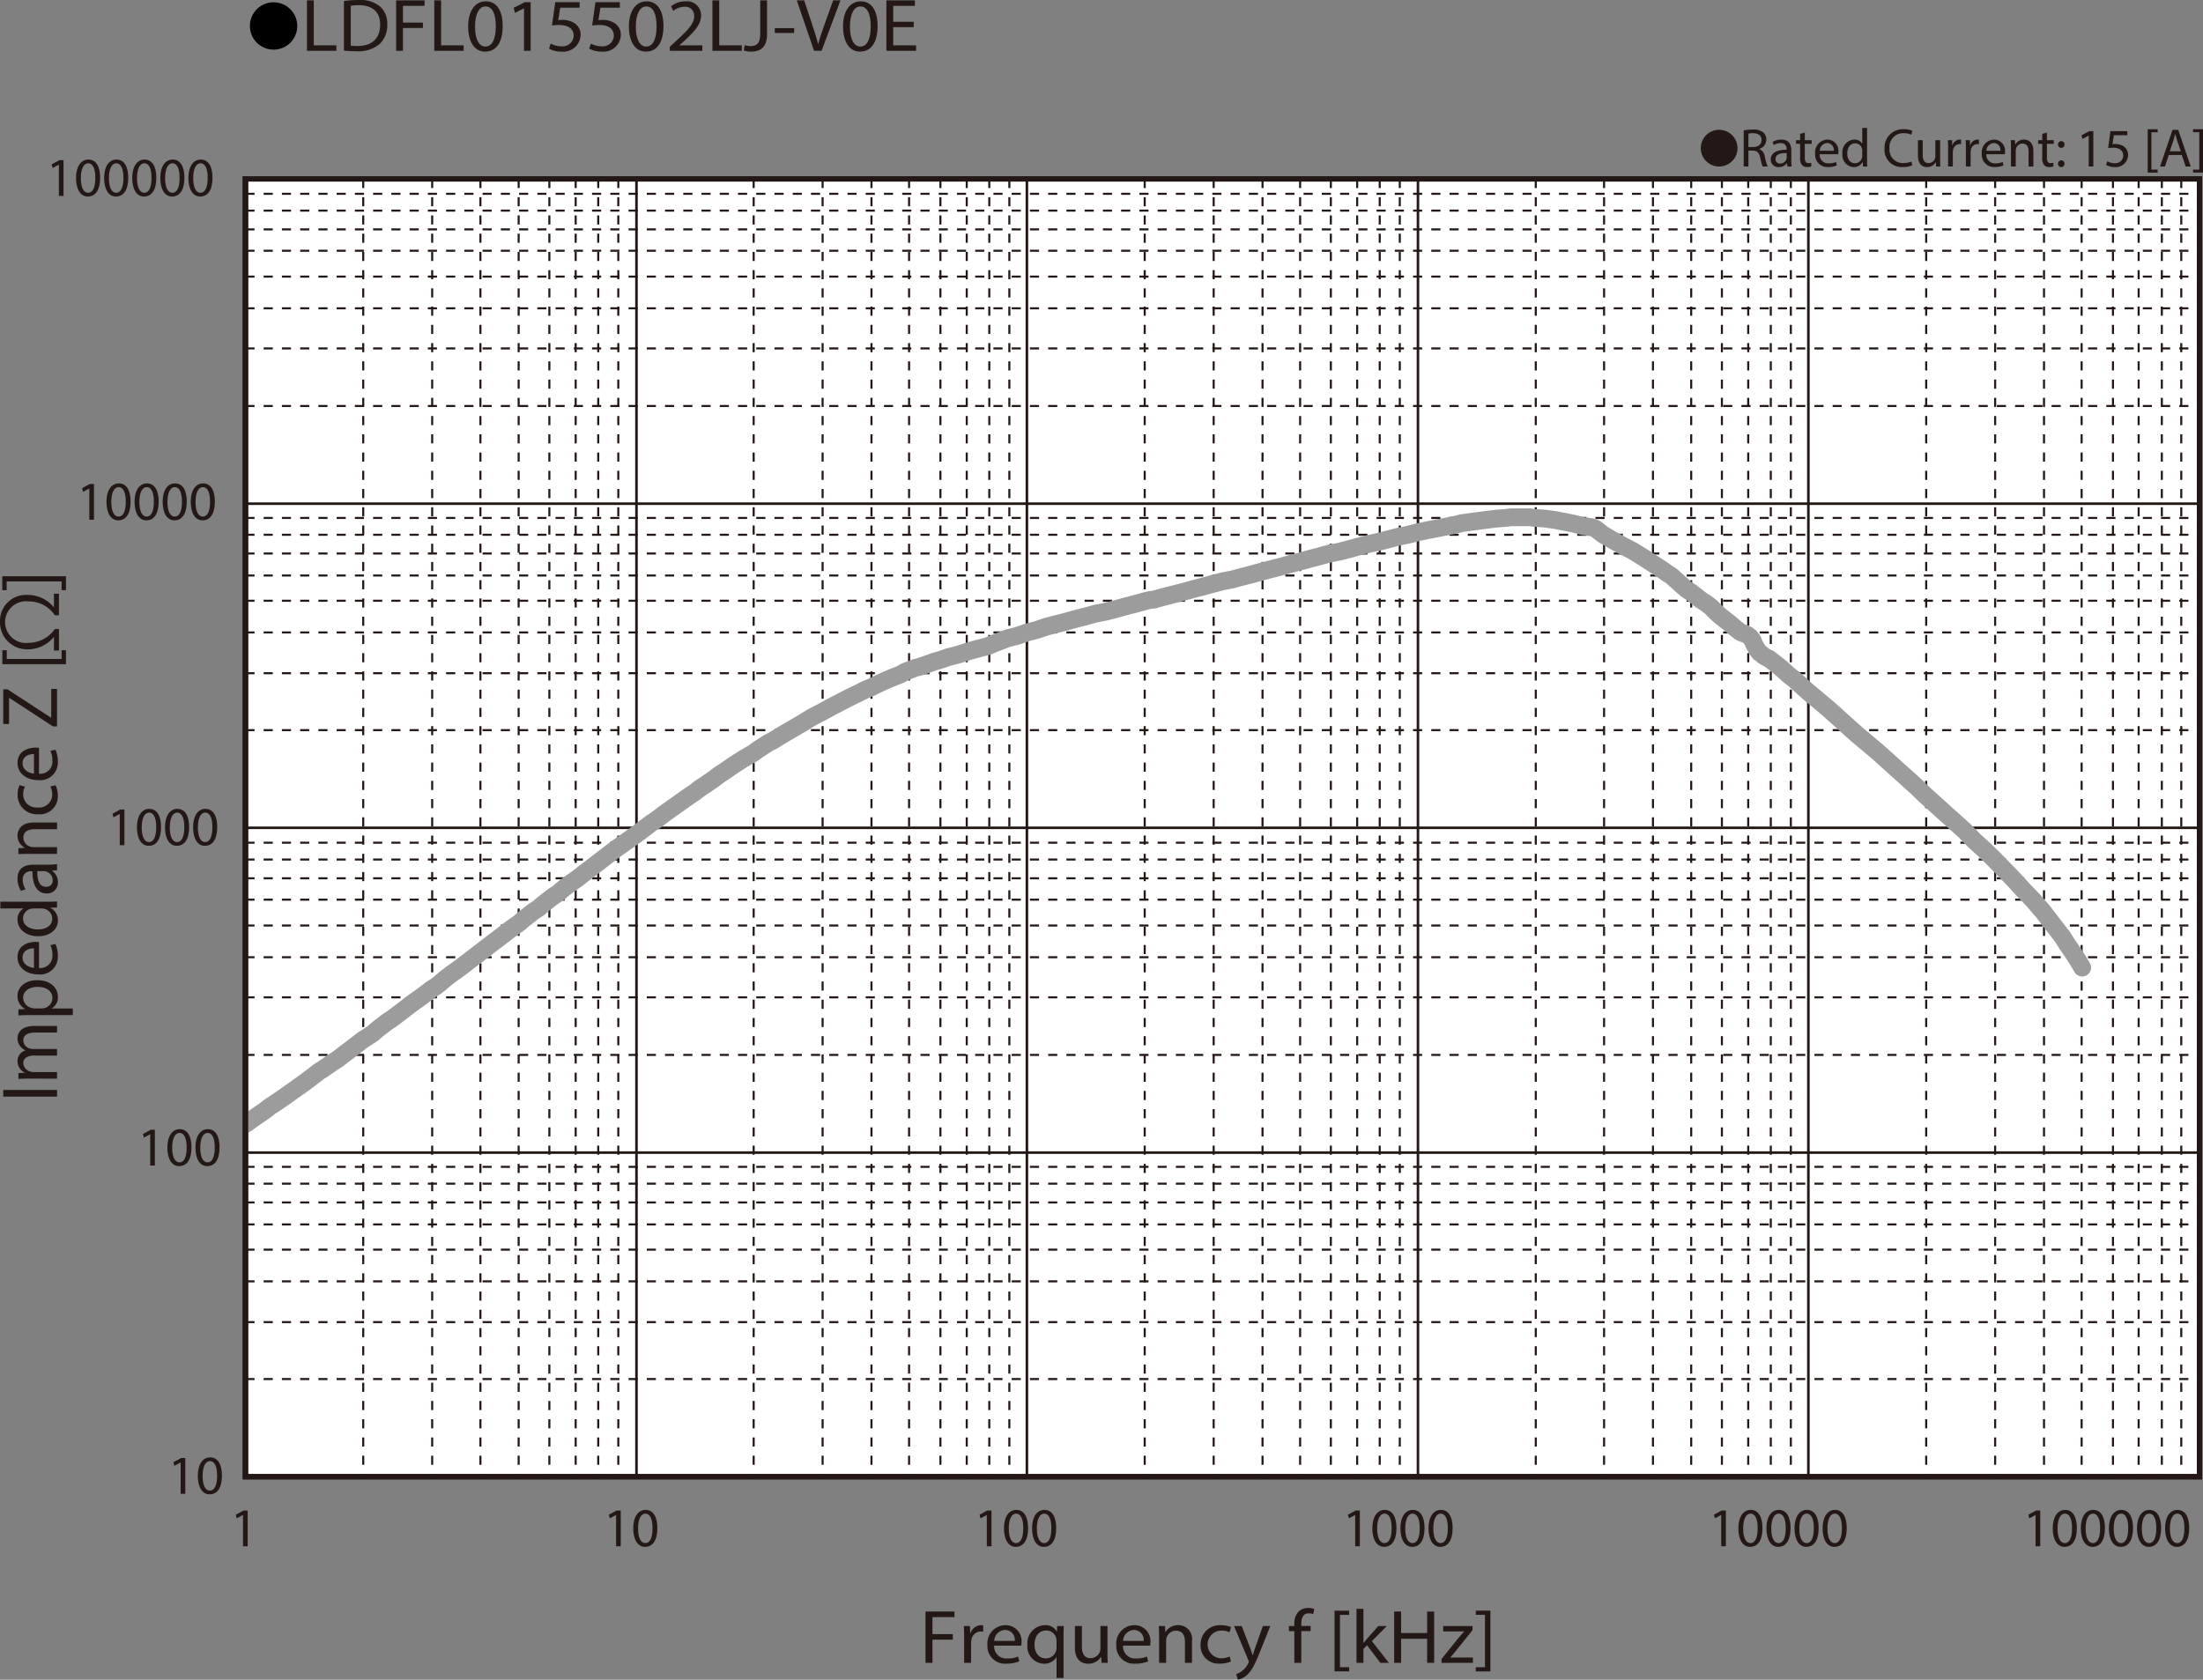
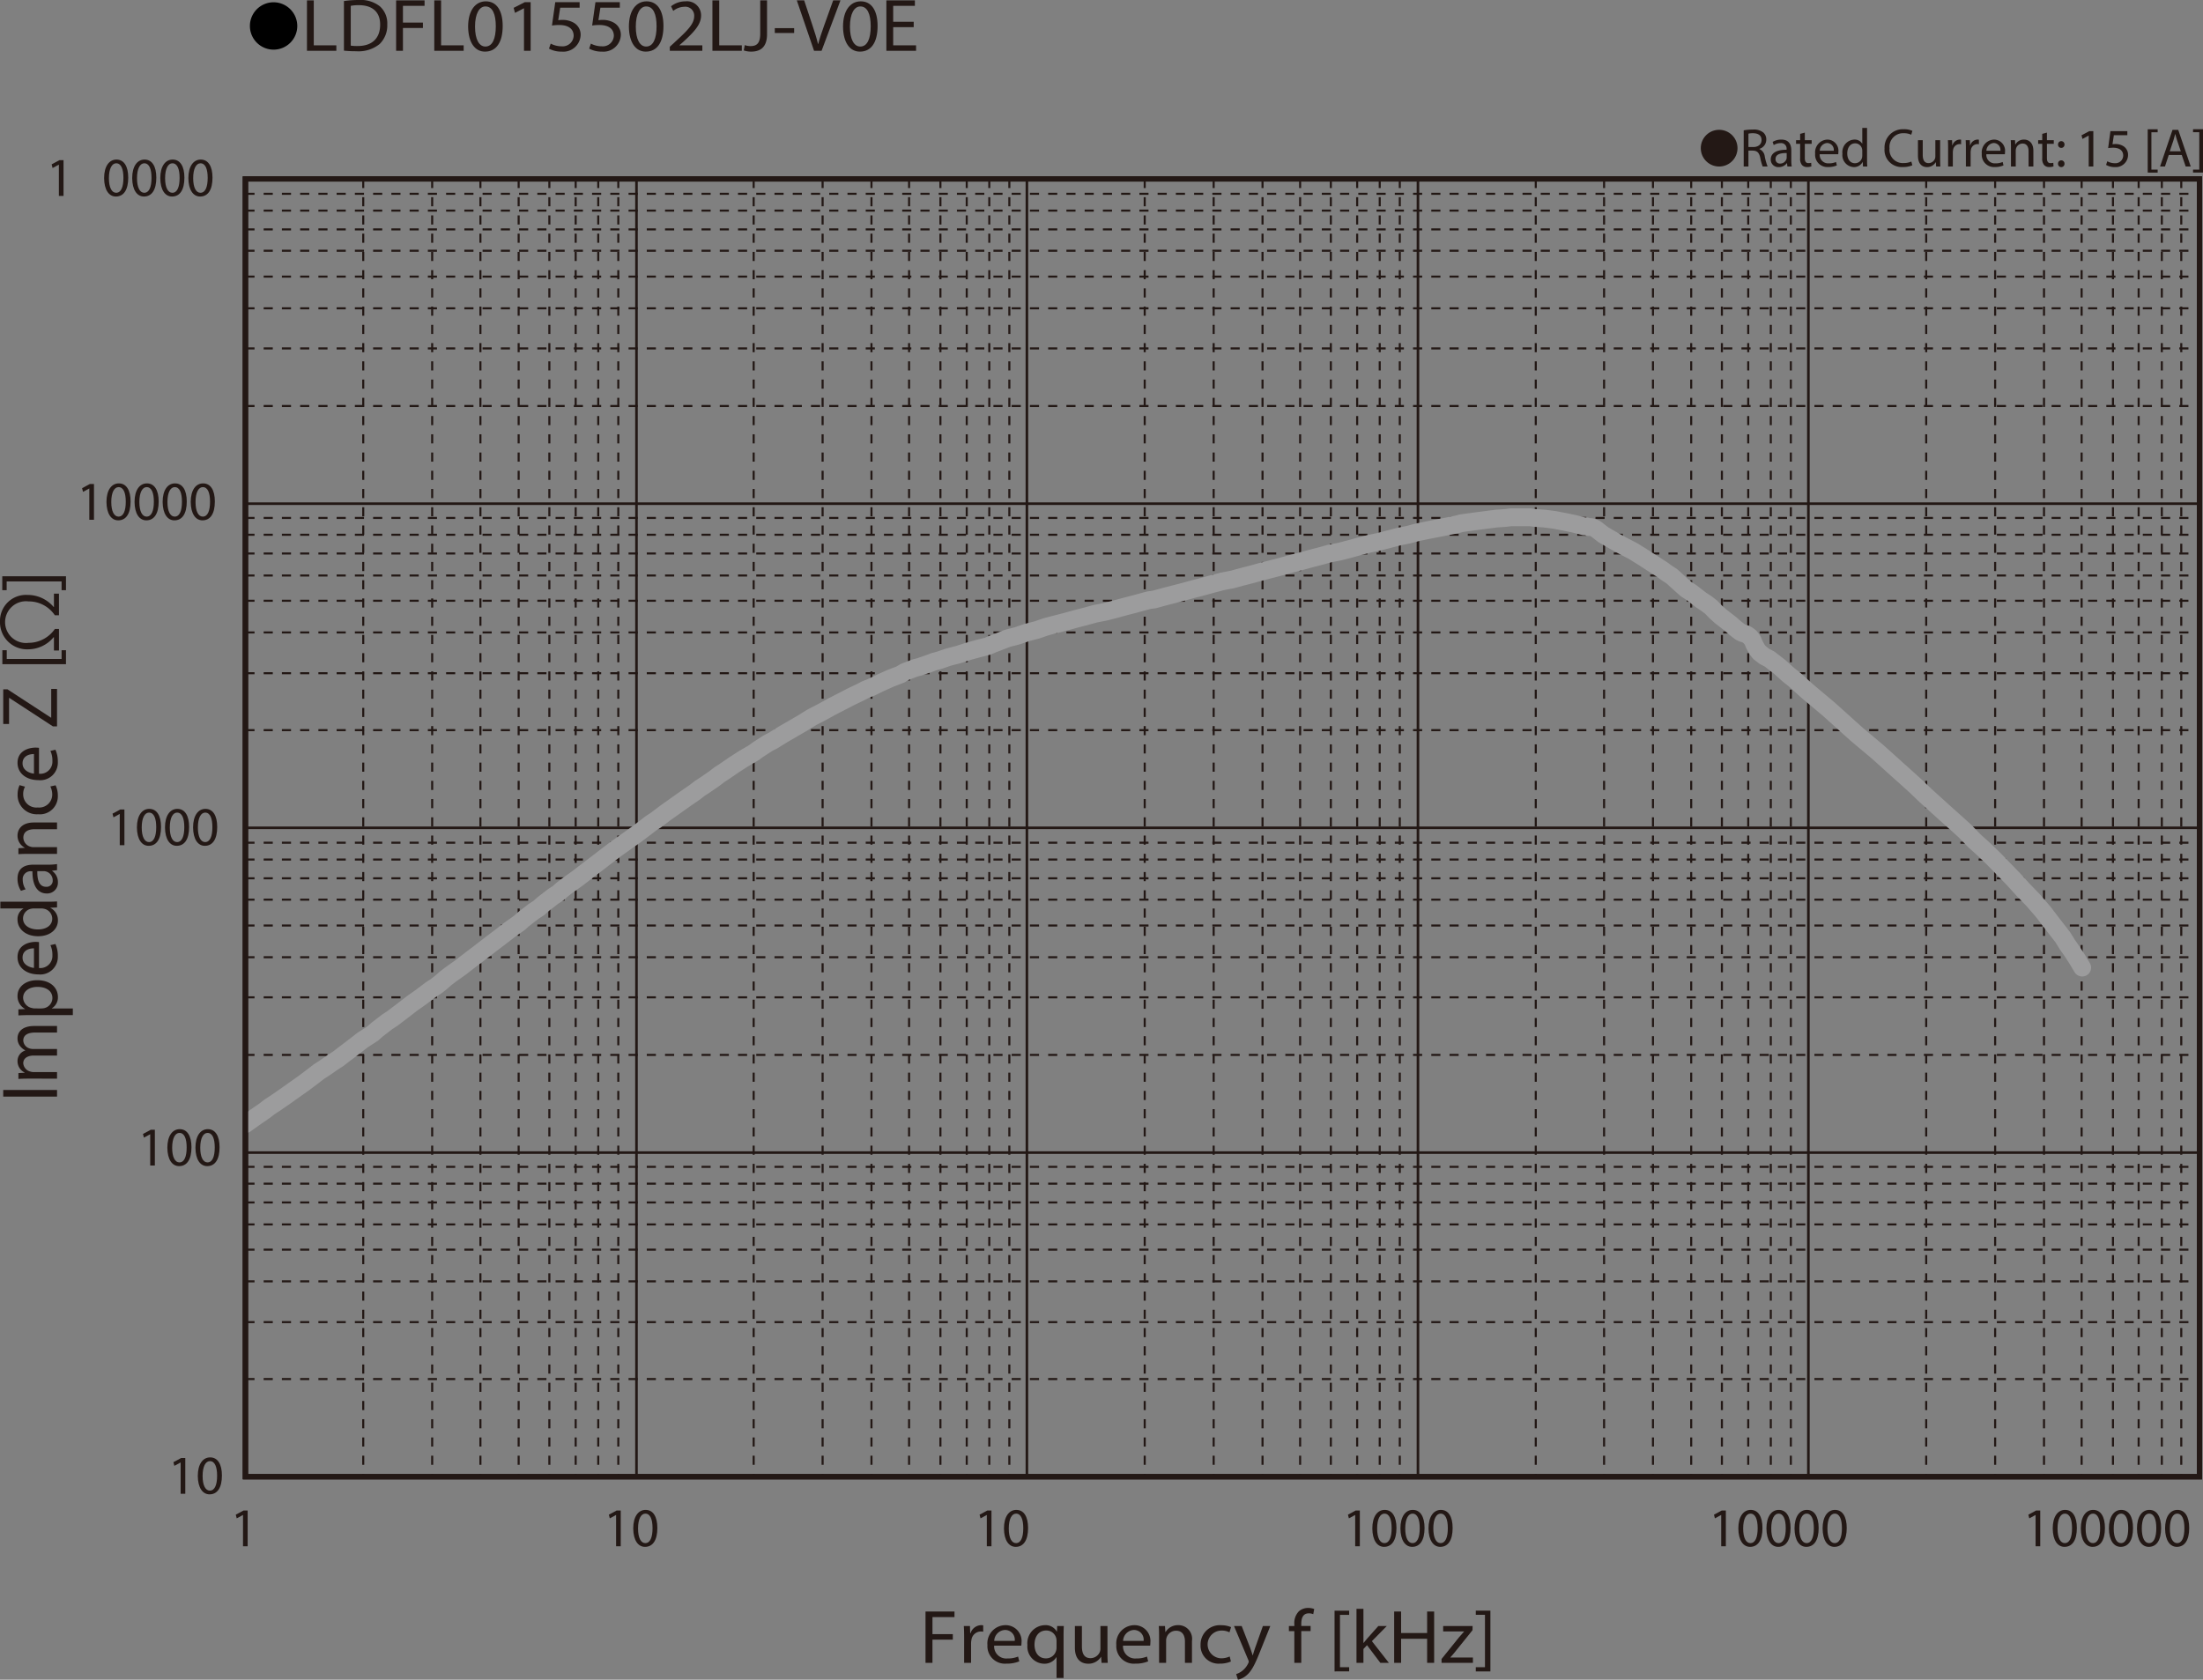
<svg xmlns="http://www.w3.org/2000/svg" id="レイヤー_1" data-name="レイヤー 1" viewBox="0 0 323.853 246.992">
  <rect x="0" y="0" width="323.853" height="246.992" fill="#808080" stroke="none" />
  <defs>
    <style>
      .cls-1, .cls-4, .cls-5, .cls-6, .cls-8, .cls-9 {
        fill: none;
      }

      .cls-2 {
        fill: #231815;
      }

      .cls-3 {
        fill: #fff;
      }

      .cls-4, .cls-5, .cls-6, .cls-9 {
        stroke: #231815;
      }

      .cls-4 {
        stroke-miterlimit: 3.864;
        stroke-width: 0.304px;
        stroke-dasharray: 1.341 1.341;
      }

      .cls-5, .cls-6, .cls-8 {
        stroke-linecap: round;
      }

      .cls-5, .cls-8 {
        stroke-linejoin: round;
      }

      .cls-5 {
        stroke-width: 0.381px;
      }

      .cls-6 {
        stroke-miterlimit: 10;
      }

      .cls-6, .cls-9 {
        stroke-width: 0.76px;
      }

      .cls-7 {
        clip-path: url(#clip-path);
      }

      .cls-8 {
        stroke: #9c9c9d;
        stroke-width: 2.614px;
      }
    </style>
    <clipPath id="clip-path" transform="translate(-1.472 -1.737)">
      <rect class="cls-1" x="37.549" y="28.037" width="287.25" height="190.842" />
    </clipPath>
  </defs>
  <title>FL_Imp5_LDFL015502LJ-V0E</title>
  <g>
    <path d="M45.173,5.59a3.482,3.482,0,1,1-3.478-3.518A3.496,3.496,0,0,1,45.173,5.59Z" transform="translate(-1.472 -1.737)" />
    <path class="cls-2" d="M46.597,1.792h1.002V8.404H50.917V9.207H46.597Z" transform="translate(-1.472 -1.737)" />
    <path class="cls-2" d="M52.033,1.891a14.967,14.967,0,0,1,2.131-.154,4.587,4.587,0,0,1,3.145.924,3.338,3.338,0,0,1,1.094,2.662,3.825,3.825,0,0,1-1.117,2.883,4.929,4.929,0,0,1-3.433,1.067,16.894,16.894,0,0,1-1.82-.088Zm1.002,6.557a6.627,6.627,0,0,0,1.014.055c2.143,0,3.306-1.144,3.306-3.146.012-1.749-1.025-2.86-3.145-2.86a5.938,5.938,0,0,0-1.175.099Z" transform="translate(-1.472 -1.737)" />
    <path class="cls-2" d="M59.704,1.792h4.182v.803H60.707V5.06H63.644v.792h-2.938V9.207H59.704Z" transform="translate(-1.472 -1.737)" />
    <path class="cls-2" d="M65.313,1.792h1.002V8.404h3.318V9.207H65.313Z" transform="translate(-1.472 -1.737)" />
    <path class="cls-2" d="M75.37,5.555c0,2.431-.944,3.773-2.604,3.773-1.463,0-2.454-1.309-2.477-3.675,0-2.398,1.083-3.718,2.604-3.718C74.471,1.935,75.37,3.277,75.37,5.555Zm-4.066.11c0,1.859.599,2.916,1.521,2.916,1.037,0,1.532-1.155,1.532-2.981,0-1.76-.472-2.916-1.521-2.916C71.948,2.683,71.303,3.717,71.303,5.665Z" transform="translate(-1.472 -1.737)" />
    <path class="cls-2" d="M78.502,2.958H78.479l-1.302.671-.196-.737,1.636-.836h.864V9.207h-.98Z" transform="translate(-1.472 -1.737)" />
    <path class="cls-2" d="M86.68,2.87H83.823l-.288,1.837a4.193,4.193,0,0,1,.61-.044,3.284,3.284,0,0,1,1.613.385,2.024,2.024,0,0,1,1.071,1.837A2.551,2.551,0,0,1,84.042,9.328a3.804,3.804,0,0,1-1.866-.44l.253-.737a3.472,3.472,0,0,0,1.602.396,1.624,1.624,0,0,0,1.774-1.551c-.012-.924-.657-1.584-2.154-1.584a8.178,8.178,0,0,0-1.037.077l.484-3.432h3.583Z" transform="translate(-1.472 -1.737)" />
    <path class="cls-2" d="M92.589,2.87H89.732l-.288,1.837a4.193,4.193,0,0,1,.61-.044,3.284,3.284,0,0,1,1.613.385,2.024,2.024,0,0,1,1.071,1.837,2.551,2.551,0,0,1-2.788,2.442,3.804,3.804,0,0,1-1.866-.44l.253-.737a3.474,3.474,0,0,0,1.602.396,1.624,1.624,0,0,0,1.774-1.551c-.012-.924-.657-1.584-2.154-1.584a8.161,8.161,0,0,0-1.037.077l.483-3.432h3.583Z" transform="translate(-1.472 -1.737)" />
    <path class="cls-2" d="M99.004,5.555c0,2.431-.944,3.773-2.604,3.773-1.463,0-2.454-1.309-2.477-3.675,0-2.398,1.083-3.718,2.604-3.718C98.106,1.935,99.004,3.277,99.004,5.555Zm-4.066.11c0,1.859.599,2.916,1.521,2.916,1.037,0,1.532-1.155,1.532-2.981,0-1.76-.472-2.916-1.521-2.916C95.583,2.683,94.938,3.717,94.938,5.665Z" transform="translate(-1.472 -1.737)" />
    <path class="cls-2" d="M99.937,9.207V8.613l.795-.737c1.912-1.738,2.776-2.663,2.788-3.741a1.305,1.305,0,0,0-1.486-1.397,2.616,2.616,0,0,0-1.59.605l-.323-.682a3.381,3.381,0,0,1,2.12-.726,2.062,2.062,0,0,1,2.293,2.079c0,1.32-1.002,2.388-2.581,3.84l-.599.528v.022h3.364V9.207Z" transform="translate(-1.472 -1.737)" />
    <path class="cls-2" d="M106.202,1.792h1.002V8.404h3.318V9.207h-4.32Z" transform="translate(-1.472 -1.737)" />
    <path class="cls-2" d="M113.229,1.792H114.231V6.754c0,1.969-1.014,2.574-2.35,2.574a3.382,3.382,0,0,1-1.072-.176l.15-.781a2.5,2.5,0,0,0,.841.143c.899,0,1.429-.385,1.429-1.837Z" transform="translate(-1.472 -1.737)" />
    <path class="cls-2" d="M118.216,5.874v.715h-2.845V5.874Z" transform="translate(-1.472 -1.737)" />
    <path class="cls-2" d="M121.142,9.207l-2.535-7.415h1.083l1.21,3.652c.334,1.001.622,1.903.829,2.772h.023c.219-.858.542-1.793.887-2.761L123.953,1.792h1.071l-2.776,7.415Z" transform="translate(-1.472 -1.737)" />
    <path class="cls-2" d="M130.483,5.555c0,2.431-.944,3.773-2.604,3.773-1.463,0-2.454-1.309-2.477-3.675,0-2.398,1.083-3.718,2.604-3.718C129.585,1.935,130.483,3.277,130.483,5.555Zm-4.066.11c0,1.859.599,2.916,1.521,2.916,1.037,0,1.532-1.155,1.532-2.981,0-1.76-.472-2.916-1.521-2.916C127.062,2.683,126.417,3.717,126.417,5.665Z" transform="translate(-1.472 -1.737)" />
    <path class="cls-2" d="M135.793,5.73H132.775V8.404h3.364V9.207h-4.366V1.792h4.193v.803H132.775V4.938H135.793Z" transform="translate(-1.472 -1.737)" />
  </g>
-   <rect class="cls-3" x="36.077" y="26.3" width="287.25" height="190.842" />
  <path class="cls-4" d="M37.549,30.234H324.8M37.549,32.707H324.8M37.549,35.469H324.8M37.549,38.608H324.8M37.549,42.41H324.8M37.549,47.073H324.8M37.549,52.97H324.8M37.549,61.437H324.8M37.549,77.897H324.8M37.549,80.371H324.8M37.549,83.126H324.8M37.549,86.362H324.8m-287.252,3.712H324.8M37.549,94.734H324.8M37.549,100.73H324.8m-287.252,8.37H324.8M37.549,125.653H324.8M37.549,128.126H324.8M37.549,130.886H324.8M37.549,134.027H324.8M37.549,137.829H324.8M37.549,142.492H324.8M37.549,148.389H324.8M37.549,156.856H324.8M37.549,173.315H324.8M37.549,175.789H324.8M37.549,178.549H324.8m-287.252,3.232H324.8M37.549,185.492H324.8M37.549,190.152H324.8M37.549,196.147H324.8m-287.252,8.371H324.8" transform="translate(-1.472 -1.737)" />
  <path class="cls-5" d="M37.549,75.803H324.8m-287.252,47.663H324.8M37.549,171.222H324.8" transform="translate(-1.472 -1.737)" />
  <path class="cls-4" d="M322.13,28.048V218.885m-2.857-190.837V218.885m-3.408-190.837V218.885M312.089,28.048V218.885m-4.607-190.837V218.885M301.953,28.048V218.885M294.769,28.048V218.885M284.633,28.048V218.885M264.735,28.048V218.885m-2.948-190.837V218.885m-3.316-190.837V218.885M254.601,28.048V218.885M250.087,28.048V218.885M244.466,28.048V218.885M237.281,28.048V218.885M227.239,28.048V218.885m-19.991-190.837V218.885m-2.948-190.837V218.885M200.982,28.048V218.885M197.113,28.048V218.885M192.598,28.048V218.885M187.071,28.048V218.885M179.887,28.048V218.885M169.751,28.048V218.885M149.852,28.048V218.885M146.904,28.048V218.885M143.589,28.048V218.885M139.719,28.048V218.885m-4.607-190.837V218.885M129.583,28.048V218.885M122.399,28.048V218.885M112.264,28.048V218.885M92.366,28.048V218.885M89.417,28.048V218.885M86.1,28.048V218.885M82.231,28.048V218.885M77.717,28.048V218.885M72.096,28.048V218.885M65.005,28.048V218.885M54.87,28.048V218.885M37.549,28.048H324.8" transform="translate(-1.472 -1.737)" />
  <path class="cls-5" d="M267.314,28.048V218.885m-57.394-190.837V218.885M152.432,28.048V218.885M95.037,28.048V218.885" transform="translate(-1.472 -1.737)" />
  <line class="cls-4" x1="323.329" y1="26.311" x2="323.329" y2="217.148" />
  <rect class="cls-6" x="36.077" y="26.311" width="287.252" height="190.838" />
  <g class="cls-7">
    <path class="cls-8" d="M39.023,165.99l1.382-.952m0,0,.738-.573.736-.476m0,0L43.261,163.041m0,0,1.474-1.049,1.476-1.046m0,0,1.381-1.045m0,0,.738-.573.737-.473m0,0,1.381-.954m0,0,.739-.474.736-.571m0,0,1.382-1.045m0,0,1.474-1.142m0,0,1.475-.952m0,0,.645-.573.738-.569.736-.571.738-.476m0,0,1.381-1.047m0,0,1.474-1.139m0,0,1.474-1.047m0,0,1.382-1.046m0,0,.736-.477.737-.57m0,0,.645-.571.738-.571m0,0,1.474-1.047m0,0,1.473-1.139m0,0,1.382-1.046m0,0,1.474-1.143m0,0,1.384-1.046m0,0,1.473-1.142m0,0,1.474-1.047m0,0,.645-.573.736-.569.738-.57.736-.477m0,0,.645-.57.736-.571.738-.57.737-.477m0,0,.646-.57.736-.569m0,0,1.474-1.047m0,0,1.475-1.143m0,0,1.382-1.047m0,0,1.474-1.139m0,0,1.381-1.047m0,0,2.948-2.093m0,0,1.382-1.046m0,0,.737-.571.738-.476m0,0,1.381-1.046m0,0,1.475-1.047,1.474-1.046m0,0,1.383-.952m0,0,.736-.57.736-.477m0,0,1.384-.952m0,0,.737-.569.736-.477m0,0,1.382-.952m0,0,1.473-.95m0,0,1.474-.859m0,0,.645-.473,1.474-.953.738-.377m0,0,1.381-.86m0,0,1.474-.854,1.475-.857m0,0,1.382-.855m0,0,1.474-.76m0,0,1.381-.764m0,0,1.474-.76,1.474-.76m0,0,1.383-.664m0,0,.736-.381.738-.284m0,0,1.381-.67m0,0,1.476-.666m0,0,1.473-.569m0,0,.645-.382.738-.284.736-.286.736-.191m0,0,1.383-.474m0,0,.736-.284.738-.191m0,0,1.382-.474m0,0,1.473-.38m0,0,1.474-.479m0,0,1.383-.381m0,0,1.474-.38m0,0,.645-.284.737-.284,1.474-.571m0,0,1.474-.38m0,0,1.383-.477m0,0,1.474-.38m0,0,1.382-.474m0,0,1.474-.382,1.475-.38m0,0,1.382-.381m0,0,1.474-.38m0,0,1.382-.382m0,0,1.474-.284m0,0,1.475-.382m0,0,1.381-.379m0,0,1.474-.38m0,0,1.381-.38m0,0,.736-.193.738-.093m0,0,1.383-.381m0,0,1.474-.38,1.473-.382m0,0,1.384-.381m0,0,1.473-.379m0,0,1.383-.382m0,0,1.472-.383m0,0,1.475-.283m0,0,1.381-.381m0,0,1.476-.377m0,0,1.381-.381m0,0,1.474-.382,1.476-.38m0,0,1.381-.381m0,0,1.474-.382m0,0,1.381-.379m0,0,1.474-.382m0,0,1.382-.383m0,0,1.474-.284m0,0,1.474-.38m0,0L201.26,82.083m0,0,1.474-.38m0,0,1.381-.284m0,0,1.474-.383,1.474-.38m0,0,1.382-.284m0,0,1.474-.381m0,0,1.381-.284m0,0,1.473-.287,1.474-.287m0,0,1.384-.284m0,0,.736-.189.736-.096m0,0,1.382-.191m0,0,2.948-.379m0,0,1.382-.096m0,0,.738-.096h2.855l.736.096m0,0,1.382.096m0,0,1.474.189m0,0,1.474.286m0,0,1.382.283m0,0,1.474.382m0,0h.367l.278.097h.368l.368.096m0,0,.368.19,1.106.857m0,0,1.474.855m0,0,1.383.761m0,0,1.474.762m0,0,1.381.856m0,0,2.947,1.902m0,0,.647.477.738.476m0,0,1.473,1.332m0,0,.645.569.738.477m0,0,1.474,1.14m0,0,.738.477.736.569m0,0,.645.667.736.666m0,0,1.474,1.142m0,0,.645.571.737.573m0,0,.371.187.367.096.37.19.368.284m0,0,.368.477.276.666.368.666.368.476m0,0,.738.571.736.38m0,0,1.476,1.14m0,0,1.381,1.239m0,0,.738.569.736.667m0,0,1.382,1.239m0,0,1.474,1.235,1.474,1.236m0,0,1.382,1.239m0,0,1.474,1.333m0,0,1.382,1.233m0,0,1.475,1.237,1.473,1.237m0,0,1.382,1.236m0,0,1.473,1.333m0,0,1.383,1.237m0,0,1.472,1.333m0,0,1.384,1.33m0,0,2.947,2.665m0,0,1.382,1.233m0,0,1.474,1.333m0,0,1.383,1.429m0,0,1.473,1.33m0,0,1.474,1.427m0,0,1.382,1.429,1.474,1.519m0,0,1.381,1.524m0,0,1.474,1.522m0,0,1.474,1.712m0,0,1.382,1.81m0,0,1.474,1.9m0,0,.645,1.047.736,1.046m0,0,.738,1.143.738,1.235M37.549,167.037l1.474-1.047" transform="translate(-1.472 -1.737)" />
  </g>
  <rect class="cls-9" x="36.077" y="26.311" width="287.252" height="190.838" />
  <rect class="cls-6" x="36.077" y="26.311" width="287.252" height="190.838" />
  <g>
    <path class="cls-2" d="M137.527,238.704h4.26v.817h-3.238v2.509H141.541v.807h-2.992v3.416h-1.021Z" transform="translate(-1.472 -1.737)" />
    <path class="cls-2" d="M143.205,242.523c0-.639-.012-1.188-.047-1.691h.903l.035,1.064h.047a1.693,1.693,0,0,1,1.572-1.188,1.165,1.165,0,0,1,.294.033v.93a1.619,1.619,0,0,0-.353-.033,1.421,1.421,0,0,0-1.384,1.266,2.646,2.646,0,0,0-.047.459v2.89h-1.021Z" transform="translate(-1.472 -1.737)" />
    <path class="cls-2" d="M147.616,243.722a1.781,1.781,0,0,0,1.948,1.882,3.885,3.885,0,0,0,1.572-.28l.176.706a4.802,4.802,0,0,1-1.89.336,2.576,2.576,0,0,1-2.792-2.733A2.678,2.678,0,0,1,149.294,240.709a2.331,2.331,0,0,1,2.347,2.554,3.555,3.555,0,0,1-.035.459Zm3.027-.705a1.422,1.422,0,0,0-1.432-1.602,1.666,1.666,0,0,0-1.584,1.602Z" transform="translate(-1.472 -1.737)" />
    <path class="cls-2" d="M156.79,245.413h-.023a2.042,2.042,0,0,1-1.854.963,2.514,2.514,0,0,1-2.405-2.744,2.645,2.645,0,0,1,2.569-2.923,1.881,1.881,0,0,1,1.748.94h.023l.035-.817h.975c-.023.459-.035.93-.035,1.489v6.149H156.79Zm0-2.386a1.603,1.603,0,0,0-.047-.414,1.494,1.494,0,0,0-1.479-1.12c-1.067,0-1.713.862-1.713,2.083,0,1.075.54,2.016,1.678,2.016a1.529,1.529,0,0,0,1.479-1.075,1.582,1.582,0,0,0,.082-.47Z" transform="translate(-1.472 -1.737)" />
    <path class="cls-2" d="M164.274,244.774c0,.561.012,1.053.048,1.479h-.916l-.059-.885h-.023a2.154,2.154,0,0,1-1.877,1.008c-.892,0-1.96-.471-1.96-2.374V240.832h1.032V243.834c0,1.03.329,1.725,1.268,1.725a1.49,1.49,0,0,0,1.361-.896,1.382,1.382,0,0,0,.094-.504V240.832h1.032Z" transform="translate(-1.472 -1.737)" />
    <path class="cls-2" d="M166.562,243.722a1.781,1.781,0,0,0,1.948,1.882,3.885,3.885,0,0,0,1.572-.28l.176.706a4.802,4.802,0,0,1-1.89.336,2.576,2.576,0,0,1-2.792-2.733,2.678,2.678,0,0,1,2.663-2.923,2.331,2.331,0,0,1,2.347,2.554,3.555,3.555,0,0,1-.035.459Zm3.027-.705a1.422,1.422,0,0,0-1.432-1.602,1.666,1.666,0,0,0-1.584,1.602Z" transform="translate(-1.472 -1.737)" />
    <path class="cls-2" d="M171.863,242.3c0-.561-.012-1.02-.047-1.468h.915l.059.896h.023a2.107,2.107,0,0,1,1.878-1.02,2.006,2.006,0,0,1,2.007,2.308v3.236H175.665v-3.125c0-.873-.34-1.602-1.314-1.602a1.457,1.457,0,0,0-1.384,1.008,1.367,1.367,0,0,0-.07.46v3.259h-1.033Z" transform="translate(-1.472 -1.737)" />
    <path class="cls-2" d="M182.422,246.052a3.975,3.975,0,0,1-1.632.313,2.636,2.636,0,0,1-2.827-2.767,2.823,2.823,0,0,1,3.051-2.879A3.608,3.608,0,0,1,182.445,241l-.235.762a2.481,2.481,0,0,0-1.196-.258,2.039,2.039,0,0,0-.035,4.077,3.05,3.05,0,0,0,1.267-.269Z" transform="translate(-1.472 -1.737)" />
    <path class="cls-2" d="M184.005,240.832l1.243,3.203c.129.358.271.784.364,1.109h.023c.105-.325.223-.739.363-1.132l1.127-3.181h1.091l-1.549,3.864c-.739,1.859-1.243,2.811-1.947,3.394a2.854,2.854,0,0,1-1.268.639l-.258-.829a2.78,2.78,0,0,0,.903-.481,3.012,3.012,0,0,0,.868-1.098.687.687,0,0,0,.082-.235.831.831,0,0,0-.07-.258l-2.101-4.995Z" transform="translate(-1.472 -1.737)" />
    <path class="cls-2" d="M191.746,246.253V241.583h-.798v-.751h.798v-.258a2.485,2.485,0,0,1,.657-1.893,2.031,2.031,0,0,1,1.385-.504,2.478,2.478,0,0,1,.88.157l-.141.761a1.617,1.617,0,0,0-.657-.123c-.88,0-1.103.739-1.103,1.568v.291h1.372v.751h-1.372v4.67Z" transform="translate(-1.472 -1.737)" />
    <path class="cls-2" d="M197.658,247.507v-8.926h2.147v.616h-1.35v7.694h1.35v.615Z" transform="translate(-1.472 -1.737)" />
    <path class="cls-2" d="M201.904,243.318h.024c.141-.19.34-.426.504-.616l1.666-1.87h1.244l-2.194,2.229,2.499,3.192h-1.255l-1.96-2.599-.528.561v2.038h-1.021v-7.952h1.021Z" transform="translate(-1.472 -1.737)" />
    <path class="cls-2" d="M207.442,238.704v3.158h3.825v-3.158h1.032v7.549h-1.032v-3.539h-3.825v3.539H206.421V238.704Z" transform="translate(-1.472 -1.737)" />
    <path class="cls-2" d="M213.389,245.682l2.57-3.192c.246-.291.48-.548.739-.84V241.627H213.624V240.832h4.329l-.012.616-2.534,3.147c-.234.302-.47.571-.728.851v.022H218v.784h-4.611Z" transform="translate(-1.472 -1.737)" />
-     <path class="cls-2" d="M220.568,238.569v8.938H218.421v-.615h1.35v-7.706H218.421v-.616Z" transform="translate(-1.472 -1.737)" />
+     <path class="cls-2" d="M220.568,238.569v8.938H218.421v-.615h1.35v-7.706H218.421v-.616" transform="translate(-1.472 -1.737)" />
  </g>
  <g>
    <path class="cls-2" d="M1.947,162.012H9.856v.974H1.947Z" transform="translate(-1.472 -1.737)" />
    <path class="cls-2" d="M5.714,160.342c-.586,0-1.067.011-1.537.045v-.862l.916-.045v-.034a1.858,1.858,0,0,1-1.045-1.702A1.61,1.61,0,0,1,5.187,156.209v-.022a2.307,2.307,0,0,1-.739-.604,1.793,1.793,0,0,1-.399-1.198c0-.717.493-1.781,2.465-1.781H9.856v.963H6.642c-1.092,0-1.749.381-1.749,1.177a1.287,1.287,0,0,0,.939,1.164,1.765,1.765,0,0,0,.516.079H9.856v.963H6.453c-.903,0-1.561.381-1.561,1.131a1.363,1.363,0,0,0,1.033,1.221,1.466,1.466,0,0,0,.504.078H9.856v.964Z" transform="translate(-1.472 -1.737)" />
    <path class="cls-2" d="M6.031,150.999c-.728,0-1.314.022-1.854.045v-.885l.975-.045v-.022A2.113,2.113,0,0,1,4.048,148.165c0-1.31,1.162-2.296,2.887-2.296,2.042,0,3.051,1.188,3.051,2.464a1.876,1.876,0,0,1-.892,1.669v.022h3.086v.975Zm1.514-.975a2.419,2.419,0,0,0,.422-.045,1.535,1.535,0,0,0,1.209-1.479c0-1.041-.892-1.646-2.194-1.646-1.138,0-2.112.57-2.112,1.612a1.592,1.592,0,0,0,1.279,1.489,1.716,1.716,0,0,0,.423.067Z" transform="translate(-1.472 -1.737)" />
    <path class="cls-2" d="M7.204,144.076a1.778,1.778,0,0,0,1.972-1.859,3.426,3.426,0,0,0-.293-1.501l.739-.168a4.219,4.219,0,0,1,.352,1.803,2.583,2.583,0,0,1-2.863,2.666c-1.713,0-3.062-.963-3.062-2.542,0-1.771,1.631-2.24,2.676-2.24a4.189,4.189,0,0,1,.48.033Zm-.739-2.89c-.656-.012-1.678.257-1.678,1.366,0,.997.963,1.434,1.678,1.512Z" transform="translate(-1.472 -1.737)" />
    <path class="cls-2" d="M1.525,134.331H8.39c.505,0,1.079-.012,1.467-.045v.885l-.985.045v.022a1.992,1.992,0,0,1,1.114,1.848c0,1.311-1.161,2.318-2.887,2.318-1.889.011-3.051-1.108-3.051-2.431a1.793,1.793,0,0,1,.868-1.635v-.022H1.525Zm4.964.985a1.872,1.872,0,0,0-.435.045,1.467,1.467,0,0,0-1.197,1.422c0,1.02.939,1.624,2.194,1.624,1.15,0,2.101-.537,2.101-1.602a1.499,1.499,0,0,0-1.232-1.444,1.841,1.841,0,0,0-.445-.045Z" transform="translate(-1.472 -1.737)" />
    <path class="cls-2" d="M9.856,129.692l-.716.078v.034a1.988,1.988,0,0,1,.845,1.657,1.58,1.58,0,0,1-1.631,1.657c-1.373,0-2.124-1.164-2.112-3.259H6.125a1.151,1.151,0,0,0-1.314,1.231,2.615,2.615,0,0,0,.423,1.412l-.681.224a3.254,3.254,0,0,1-.505-1.781c0-1.657,1.186-2.061,2.323-2.061h2.124a8.352,8.352,0,0,0,1.361-.09Zm-2.898.146c-.023,1.075.176,2.296,1.279,2.296a.893.893,0,0,0,.985-.93,1.356,1.356,0,0,0-.95-1.311,1.135,1.135,0,0,0-.329-.056Z" transform="translate(-1.472 -1.737)" />
    <path class="cls-2" d="M5.714,127.295c-.586,0-1.067.011-1.537.044v-.873l.939-.057v-.021a1.983,1.983,0,0,1-1.068-1.792c0-.75.47-1.916,2.417-1.916H9.856v.986H6.583c-.916,0-1.679.325-1.679,1.254a1.413,1.413,0,0,0,1.057,1.321,1.542,1.542,0,0,0,.48.067h3.415v.986Z" transform="translate(-1.472 -1.737)" />
    <path class="cls-2" d="M9.646,117.212a3.495,3.495,0,0,1,.328,1.557,2.641,2.641,0,0,1-2.898,2.699,2.821,2.821,0,0,1-3.016-2.912,3.157,3.157,0,0,1,.294-1.367l.798.224a2.204,2.204,0,0,0-.271,1.143,1.93,1.93,0,0,0,2.147,1.915,1.91,1.91,0,0,0,2.124-1.882,2.7,2.7,0,0,0-.281-1.209Z" transform="translate(-1.472 -1.737)" />
    <path class="cls-2" d="M7.204,115.509a1.778,1.778,0,0,0,1.972-1.859,3.429,3.429,0,0,0-.293-1.501l.739-.168a4.224,4.224,0,0,1,.352,1.803,2.582,2.582,0,0,1-2.863,2.666c-1.713,0-3.062-.963-3.062-2.542,0-1.77,1.631-2.24,2.676-2.24a4.056,4.056,0,0,1,.48.034Zm-.739-2.89c-.656-.011-1.678.257-1.678,1.366,0,.997.963,1.434,1.678,1.512Z" transform="translate(-1.472 -1.737)" />
    <path class="cls-2" d="M9.258,108.552l-6.418-4.189H2.805v3.831H1.947v-5.096h.622l6.396,4.167H9V103.041h.856v5.51Z" transform="translate(-1.472 -1.737)" />
    <path class="cls-2" d="M11.171,99.399H1.818V97.35h.646v1.288h8.062V97.35h.646Z" transform="translate(-1.472 -1.737)" />
    <path class="cls-2" d="M9.401,89.028h.739V92.209h-.605a4.604,4.604,0,0,0-3.875-2.039,3.07,3.07,0,1,0,.021,6.093A4.712,4.712,0,0,0,9.536,94.225h.605v3.169H9.401v-1.96H9.356a4.877,4.877,0,0,1-3.74,1.781A3.974,3.974,0,0,1,1.472,93.15a3.816,3.816,0,0,1,4.043-3.931,4.981,4.981,0,0,1,3.842,1.77h.045Z" transform="translate(-1.472 -1.737)" />
    <path class="cls-2" d="M1.807,86.475H11.171v2.049h-.646V87.236H2.452v1.288H1.807Z" transform="translate(-1.472 -1.737)" />
  </g>
  <g>
    <path class="cls-2" d="M28.027,216.79h-.016l-.909.493-.137-.541,1.143-.615h.603v5.257h-.684Z" transform="translate(-1.472 -1.737)" />
    <path class="cls-2" d="M34.095,218.699c0,1.787-.659,2.773-1.817,2.773-1.021,0-1.713-.962-1.729-2.701,0-1.763.756-2.733,1.817-2.733C33.468,216.038,34.095,217.024,34.095,218.699Zm-2.839.08c0,1.367.418,2.144,1.062,2.144.724,0,1.069-.85,1.069-2.191,0-1.294-.329-2.144-1.062-2.144C31.706,216.588,31.256,217.349,31.256,218.779Z" transform="translate(-1.472 -1.737)" />
  </g>
  <g>
    <path class="cls-2" d="M19.077,121.428h-.016l-.909.494-.137-.542,1.143-.615h.603v5.257h-.684Z" transform="translate(-1.472 -1.737)" />
    <path class="cls-2" d="M25.145,123.336c0,1.788-.659,2.774-1.817,2.774-1.021,0-1.713-.962-1.729-2.701,0-1.763.756-2.733,1.817-2.733C24.518,120.676,25.145,121.663,25.145,123.336Zm-2.839.081c0,1.367.418,2.143,1.062,2.143.724,0,1.069-.849,1.069-2.191,0-1.294-.329-2.144-1.062-2.144C22.756,121.226,22.306,121.986,22.306,123.417Z" transform="translate(-1.472 -1.737)" />
    <path class="cls-2" d="M29.273,123.336c0,1.788-.659,2.774-1.817,2.774-1.021,0-1.713-.962-1.729-2.701,0-1.763.756-2.733,1.817-2.733C28.646,120.676,29.273,121.663,29.273,123.336Zm-2.839.081c0,1.367.418,2.143,1.062,2.143.724,0,1.069-.849,1.069-2.191,0-1.294-.329-2.144-1.062-2.144C26.885,121.226,26.435,121.986,26.435,123.417Z" transform="translate(-1.472 -1.737)" />
    <path class="cls-2" d="M33.402,123.336c0,1.788-.659,2.774-1.817,2.774-1.021,0-1.713-.962-1.729-2.701,0-1.763.756-2.733,1.817-2.733C32.775,120.676,33.402,121.663,33.402,123.336Zm-2.839.081c0,1.367.418,2.143,1.062,2.143.724,0,1.069-.849,1.069-2.191,0-1.294-.329-2.144-1.062-2.144C31.014,121.226,30.563,121.986,30.563,123.417Z" transform="translate(-1.472 -1.737)" />
  </g>
  <g>
    <path class="cls-2" d="M14.602,73.568h-.016l-.909.494L13.54,73.52l1.143-.615h.603v5.257h-.684Z" transform="translate(-1.472 -1.737)" />
    <path class="cls-2" d="M20.669,75.477c0,1.788-.659,2.774-1.817,2.774-1.021,0-1.713-.962-1.729-2.701,0-1.763.756-2.733,1.817-2.733C20.042,72.816,20.669,73.803,20.669,75.477Zm-2.839.081c0,1.367.418,2.143,1.062,2.143.724,0,1.069-.849,1.069-2.191,0-1.294-.329-2.144-1.062-2.144C18.28,73.366,17.83,74.126,17.83,75.558Z" transform="translate(-1.472 -1.737)" />
    <path class="cls-2" d="M24.798,75.477c0,1.788-.659,2.774-1.817,2.774-1.021,0-1.713-.962-1.729-2.701,0-1.763.756-2.733,1.817-2.733C24.171,72.816,24.798,73.803,24.798,75.477Zm-2.839.081c0,1.367.418,2.143,1.062,2.143.724,0,1.069-.849,1.069-2.191,0-1.294-.329-2.144-1.062-2.144C22.409,73.366,21.959,74.126,21.959,75.558Z" transform="translate(-1.472 -1.737)" />
    <path class="cls-2" d="M28.927,75.477c0,1.788-.659,2.774-1.817,2.774-1.021,0-1.713-.962-1.73-2.701,0-1.763.756-2.733,1.817-2.733C28.3,72.816,28.927,73.803,28.927,75.477Zm-2.839.081c0,1.367.418,2.143,1.062,2.143.724,0,1.069-.849,1.069-2.191,0-1.294-.329-2.144-1.062-2.144C26.538,73.366,26.088,74.126,26.088,75.558Z" transform="translate(-1.472 -1.737)" />
    <path class="cls-2" d="M33.056,75.477c0,1.788-.659,2.774-1.817,2.774-1.021,0-1.713-.962-1.729-2.701,0-1.763.756-2.733,1.817-2.733C32.429,72.816,33.056,73.803,33.056,75.477Zm-2.839.081c0,1.367.418,2.143,1.062,2.143.724,0,1.069-.849,1.069-2.191,0-1.294-.329-2.144-1.062-2.144C30.667,73.366,30.217,74.126,30.217,75.558Z" transform="translate(-1.472 -1.737)" />
  </g>
  <g>
    <path class="cls-2" d="M23.553,168.526h-.016l-.909.494-.137-.543,1.143-.614h.603v5.257h-.684Z" transform="translate(-1.472 -1.737)" />
    <path class="cls-2" d="M29.62,170.435c0,1.788-.659,2.774-1.817,2.774-1.021,0-1.713-.962-1.729-2.701,0-1.763.756-2.733,1.817-2.733C28.993,167.774,29.62,168.761,29.62,170.435Zm-2.839.082c0,1.366.418,2.143,1.062,2.143.724,0,1.069-.85,1.069-2.191,0-1.294-.329-2.144-1.062-2.144C27.231,168.324,26.781,169.085,26.781,170.517Z" transform="translate(-1.472 -1.737)" />
    <path class="cls-2" d="M33.749,170.435c0,1.788-.659,2.774-1.817,2.774-1.021,0-1.713-.962-1.729-2.701,0-1.763.756-2.733,1.817-2.733C33.122,167.774,33.749,168.761,33.749,170.435Zm-2.839.082c0,1.366.418,2.143,1.062,2.143.724,0,1.069-.85,1.069-2.191,0-1.294-.329-2.144-1.062-2.144C31.36,168.324,30.91,169.085,30.91,170.517Z" transform="translate(-1.472 -1.737)" />
  </g>
  <g>
    <path class="cls-2" d="M10.127,25.951h-.016l-.909.494-.137-.542,1.143-.615h.603v5.257H10.127Z" transform="translate(-1.472 -1.737)" />
-     <path class="cls-2" d="M16.194,27.86c0,1.788-.659,2.774-1.817,2.774-1.021,0-1.713-.962-1.729-2.701,0-1.763.756-2.733,1.817-2.733C15.567,25.199,16.194,26.186,16.194,27.86Zm-2.839.081c0,1.367.418,2.143,1.062,2.143.724,0,1.069-.849,1.069-2.191,0-1.294-.329-2.144-1.062-2.144C13.806,25.749,13.355,26.509,13.355,27.941Z" transform="translate(-1.472 -1.737)" />
    <path class="cls-2" d="M20.323,27.86c0,1.788-.659,2.774-1.817,2.774-1.021,0-1.713-.962-1.729-2.701,0-1.763.756-2.733,1.817-2.733C19.696,25.199,20.323,26.186,20.323,27.86Zm-2.839.081c0,1.367.418,2.143,1.062,2.143.724,0,1.069-.849,1.069-2.191,0-1.294-.329-2.144-1.062-2.144C17.935,25.749,17.484,26.509,17.484,27.941Z" transform="translate(-1.472 -1.737)" />
    <path class="cls-2" d="M24.452,27.86c0,1.788-.659,2.774-1.817,2.774-1.021,0-1.713-.962-1.73-2.701,0-1.763.756-2.733,1.817-2.733C23.825,25.199,24.452,26.186,24.452,27.86Zm-2.839.081c0,1.367.418,2.143,1.062,2.143.724,0,1.069-.849,1.069-2.191,0-1.294-.329-2.144-1.062-2.144C22.063,25.749,21.613,26.509,21.613,27.941Z" transform="translate(-1.472 -1.737)" />
    <path class="cls-2" d="M28.581,27.86c0,1.788-.659,2.774-1.817,2.774-1.021,0-1.713-.962-1.729-2.701,0-1.763.756-2.733,1.817-2.733C27.954,25.199,28.581,26.186,28.581,27.86Zm-2.839.081c0,1.367.418,2.143,1.062,2.143.724,0,1.069-.849,1.069-2.191,0-1.294-.329-2.144-1.062-2.144C26.192,25.749,25.742,26.509,25.742,27.941Z" transform="translate(-1.472 -1.737)" />
    <path class="cls-2" d="M32.71,27.86c0,1.788-.659,2.774-1.817,2.774-1.021,0-1.713-.962-1.729-2.701,0-1.763.756-2.733,1.817-2.733C32.083,25.199,32.71,26.186,32.71,27.86Zm-2.839.081c0,1.367.418,2.143,1.062,2.143.724,0,1.069-.849,1.069-2.191,0-1.294-.329-2.144-1.062-2.144C30.321,25.749,29.871,26.509,29.871,27.941Z" transform="translate(-1.472 -1.737)" />
  </g>
  <g>
    <path class="cls-2" d="M37.195,224.51h-.016l-.909.493-.137-.541,1.143-.615h.603v5.257h-.684Z" transform="translate(-1.472 -1.737)" />
    <path class="cls-2" d="M92.04,224.51h-.016l-.909.493-.137-.541,1.143-.615h.603v5.257H92.04Z" transform="translate(-1.472 -1.737)" />
    <path class="cls-2" d="M98.107,226.419c0,1.787-.659,2.773-1.817,2.773-1.021,0-1.713-.962-1.729-2.701,0-1.763.756-2.733,1.817-2.733C97.48,223.758,98.107,224.744,98.107,226.419Zm-2.839.08c0,1.367.418,2.144,1.062,2.144.724,0,1.069-.85,1.069-2.191,0-1.294-.329-2.144-1.062-2.144C95.719,224.308,95.269,225.068,95.269,226.499Z" transform="translate(-1.472 -1.737)" />
    <path class="cls-2" d="M146.539,224.51h-.016l-.909.493-.137-.541,1.143-.615h.603v5.257h-.684Z" transform="translate(-1.472 -1.737)" />
    <path class="cls-2" d="M152.606,226.419c0,1.787-.659,2.773-1.817,2.773-1.021,0-1.713-.962-1.729-2.701,0-1.763.756-2.733,1.817-2.733C151.979,223.758,152.606,224.744,152.606,226.419Zm-2.839.08c0,1.367.418,2.144,1.062,2.144.724,0,1.069-.85,1.069-2.191,0-1.294-.329-2.144-1.062-2.144C150.218,224.308,149.768,225.068,149.768,226.499Z" transform="translate(-1.472 -1.737)" />
-     <path class="cls-2" d="M156.735,226.419c0,1.787-.659,2.773-1.817,2.773-1.021,0-1.713-.962-1.729-2.701,0-1.763.756-2.733,1.817-2.733C156.108,223.758,156.735,224.744,156.735,226.419Zm-2.839.08c0,1.367.418,2.144,1.062,2.144.724,0,1.069-.85,1.069-2.191,0-1.294-.329-2.144-1.062-2.144C154.347,224.308,153.896,225.068,153.896,226.499Z" transform="translate(-1.472 -1.737)" />
    <path class="cls-2" d="M200.691,224.51h-.016l-.909.493-.137-.541,1.143-.615h.603v5.257h-.684Z" transform="translate(-1.472 -1.737)" />
    <path class="cls-2" d="M206.759,226.419c0,1.787-.659,2.773-1.817,2.773-1.021,0-1.713-.962-1.73-2.701,0-1.763.756-2.733,1.817-2.733C206.132,223.758,206.759,224.744,206.759,226.419Zm-2.839.08c0,1.367.418,2.144,1.062,2.144.724,0,1.069-.85,1.069-2.191,0-1.294-.329-2.144-1.062-2.144C204.37,224.308,203.92,225.068,203.92,226.499Z" transform="translate(-1.472 -1.737)" />
    <path class="cls-2" d="M210.888,226.419c0,1.787-.659,2.773-1.817,2.773-1.021,0-1.713-.962-1.729-2.701,0-1.763.756-2.733,1.817-2.733C210.261,223.758,210.888,224.744,210.888,226.419Zm-2.839.08c0,1.367.418,2.144,1.062,2.144.724,0,1.069-.85,1.069-2.191,0-1.294-.329-2.144-1.062-2.144C208.499,224.308,208.049,225.068,208.049,226.499Z" transform="translate(-1.472 -1.737)" />
    <path class="cls-2" d="M215.017,226.419c0,1.787-.659,2.773-1.817,2.773-1.021,0-1.713-.962-1.729-2.701,0-1.763.756-2.733,1.817-2.733C214.39,223.758,215.017,224.744,215.017,226.419Zm-2.839.08c0,1.367.418,2.144,1.062,2.144.724,0,1.069-.85,1.069-2.191,0-1.294-.329-2.144-1.062-2.144C212.628,224.308,212.178,225.068,212.178,226.499Z" transform="translate(-1.472 -1.737)" />
    <path class="cls-2" d="M254.498,224.51h-.016l-.909.493-.137-.541,1.143-.615h.603v5.257h-.684Z" transform="translate(-1.472 -1.737)" />
    <path class="cls-2" d="M260.565,226.419c0,1.787-.659,2.773-1.817,2.773-1.021,0-1.713-.962-1.73-2.701,0-1.763.756-2.733,1.817-2.733C259.938,223.758,260.565,224.744,260.565,226.419Zm-2.839.08c0,1.367.418,2.144,1.062,2.144.724,0,1.069-.85,1.069-2.191,0-1.294-.329-2.144-1.062-2.144C258.177,224.308,257.727,225.068,257.727,226.499Z" transform="translate(-1.472 -1.737)" />
    <path class="cls-2" d="M264.694,226.419c0,1.787-.659,2.773-1.817,2.773-1.021,0-1.713-.962-1.729-2.701,0-1.763.756-2.733,1.817-2.733C264.067,223.758,264.694,224.744,264.694,226.419Zm-2.839.08c0,1.367.418,2.144,1.062,2.144.724,0,1.069-.85,1.069-2.191,0-1.294-.329-2.144-1.062-2.144C262.306,224.308,261.855,225.068,261.855,226.499Z" transform="translate(-1.472 -1.737)" />
    <path class="cls-2" d="M268.823,226.419c0,1.787-.659,2.773-1.817,2.773-1.021,0-1.713-.962-1.729-2.701,0-1.763.756-2.733,1.817-2.733C268.196,223.758,268.823,224.744,268.823,226.419Zm-2.839.08c0,1.367.418,2.144,1.062,2.144.724,0,1.069-.85,1.069-2.191,0-1.294-.329-2.144-1.062-2.144C266.435,224.308,265.984,225.068,265.984,226.499Z" transform="translate(-1.472 -1.737)" />
    <path class="cls-2" d="M272.952,226.419c0,1.787-.659,2.773-1.817,2.773-1.021,0-1.713-.962-1.73-2.701,0-1.763.756-2.733,1.817-2.733C272.325,223.758,272.952,224.744,272.952,226.419Zm-2.839.08c0,1.367.418,2.144,1.062,2.144.724,0,1.069-.85,1.069-2.191,0-1.294-.329-2.144-1.062-2.144C270.563,224.308,270.113,225.068,270.113,226.499Z" transform="translate(-1.472 -1.737)" />
    <path class="cls-2" d="M300.714,224.51h-.016l-.909.493-.137-.541,1.143-.615h.603v5.257h-.684Z" transform="translate(-1.472 -1.737)" />
    <path class="cls-2" d="M306.781,226.419c0,1.787-.659,2.773-1.817,2.773-1.021,0-1.713-.962-1.729-2.701,0-1.763.756-2.733,1.817-2.733C306.154,223.758,306.781,224.744,306.781,226.419Zm-2.839.08c0,1.367.418,2.144,1.062,2.144.724,0,1.069-.85,1.069-2.191,0-1.294-.329-2.144-1.062-2.144C304.393,224.308,303.942,225.068,303.942,226.499Z" transform="translate(-1.472 -1.737)" />
    <path class="cls-2" d="M310.91,226.419c0,1.787-.659,2.773-1.817,2.773-1.021,0-1.713-.962-1.729-2.701,0-1.763.756-2.733,1.817-2.733C310.283,223.758,310.91,224.744,310.91,226.419Zm-2.839.08c0,1.367.418,2.144,1.062,2.144.724,0,1.069-.85,1.069-2.191,0-1.294-.329-2.144-1.062-2.144C308.521,224.308,308.071,225.068,308.071,226.499Z" transform="translate(-1.472 -1.737)" />
    <path class="cls-2" d="M315.039,226.419c0,1.787-.659,2.773-1.817,2.773-1.021,0-1.713-.962-1.729-2.701,0-1.763.756-2.733,1.817-2.733C314.412,223.758,315.039,224.744,315.039,226.419Zm-2.839.08c0,1.367.418,2.144,1.062,2.144.724,0,1.069-.85,1.069-2.191,0-1.294-.329-2.144-1.062-2.144C312.65,224.308,312.2,225.068,312.2,226.499Z" transform="translate(-1.472 -1.737)" />
    <path class="cls-2" d="M319.168,226.419c0,1.787-.659,2.773-1.817,2.773-1.021,0-1.713-.962-1.73-2.701,0-1.763.756-2.733,1.817-2.733C318.541,223.758,319.168,224.744,319.168,226.419Zm-2.839.08c0,1.367.418,2.144,1.062,2.144.724,0,1.069-.85,1.069-2.191,0-1.294-.329-2.144-1.062-2.144C316.779,224.308,316.329,225.068,316.329,226.499Z" transform="translate(-1.472 -1.737)" />
    <path class="cls-2" d="M323.297,226.419c0,1.787-.659,2.773-1.817,2.773-1.021,0-1.713-.962-1.729-2.701,0-1.763.756-2.733,1.817-2.733C322.67,223.758,323.297,224.744,323.297,226.419Zm-2.839.08c0,1.367.418,2.144,1.062,2.144.724,0,1.069-.85,1.069-2.191,0-1.294-.329-2.144-1.062-2.144C320.908,224.308,320.458,225.068,320.458,226.499Z" transform="translate(-1.472 -1.737)" />
  </g>
  <g>
    <path class="cls-2" d="M254.197,20.826a2.698,2.698,0,1,1-2.699,2.698A2.694,2.694,0,0,1,254.197,20.826Z" transform="translate(-1.472 -1.737)" />
    <path class="cls-2" d="M257.806,20.902a7.231,7.231,0,0,1,1.336-.112,2.204,2.204,0,0,1,1.559.44,1.34,1.34,0,0,1,.424,1.023,1.415,1.415,0,0,1-1.016,1.375v.024a1.342,1.342,0,0,1,.792,1.087,8.526,8.526,0,0,0,.416,1.479h-.72a7.008,7.008,0,0,1-.36-1.287c-.16-.744-.447-1.023-1.079-1.047H258.502v2.334h-.696Zm.696,2.455h.711c.744,0,1.216-.408,1.216-1.023,0-.696-.504-1-1.239-1.007a2.877,2.877,0,0,0-.688.063Z" transform="translate(-1.472 -1.737)" />
    <path class="cls-2" d="M264.229,26.219l-.056-.488h-.024a1.442,1.442,0,0,1-1.184.576,1.102,1.102,0,0,1-1.183-1.111c0-.936.831-1.447,2.326-1.439v-.08a.798.798,0,0,0-.88-.896,1.927,1.927,0,0,0-1.007.288l-.16-.463a2.404,2.404,0,0,1,1.271-.344c1.184,0,1.471.808,1.471,1.583V25.291a5.457,5.457,0,0,0,.064.927Zm-.104-1.975c-.768-.016-1.64.12-1.64.872a.623.623,0,0,0,.664.672.964.964,0,0,0,.936-.648.75.75,0,0,0,.04-.224Z" transform="translate(-1.472 -1.737)" />
    <path class="cls-2" d="M266.79,21.237v1.112h1.007v.536H266.79v2.086c0,.48.136.752.527.752a1.565,1.565,0,0,0,.407-.048l.032.527a1.715,1.715,0,0,1-.623.096.975.975,0,0,1-.76-.296,1.432,1.432,0,0,1-.272-1.007V22.885H265.502v-.536h.6v-.928Z" transform="translate(-1.472 -1.737)" />
    <path class="cls-2" d="M268.981,24.412a1.24,1.24,0,0,0,1.327,1.343,2.545,2.545,0,0,0,1.071-.2l.12.504a3.138,3.138,0,0,1-1.287.24,1.797,1.797,0,0,1-1.903-1.951,1.879,1.879,0,0,1,1.815-2.087,1.64,1.64,0,0,1,1.599,1.823,2.707,2.707,0,0,1-.023.328Zm2.062-.503a1.002,1.002,0,0,0-.976-1.144,1.166,1.166,0,0,0-1.079,1.144Z" transform="translate(-1.472 -1.737)" />
    <path class="cls-2" d="M275.939,20.542v4.677c0,.344.008.736.032 1h-.632l-.032-.671H275.292a1.431,1.431,0,0,1-1.319.759,1.764,1.764,0,0,1-1.655-1.967,1.852,1.852,0,0,1,1.735-2.079,1.293,1.293,0,0,1,1.167.592h.017V20.542Zm-.703,3.382a1.268,1.268,0,0,0-.032-.295,1.036,1.036,0,0,0-1.016-.816c-.728,0-1.159.64-1.159,1.495,0,.784.384,1.431,1.144,1.431a1.057,1.057,0,0,0,1.031-.839,1.247,1.247,0,0,0,.032-.304Z" transform="translate(-1.472 -1.737)" />
    <path class="cls-2" d="M282.596,26.043a3.454,3.454,0,0,1-1.424.256,2.518,2.518,0,0,1-2.662-2.727,2.682,2.682,0,0,1,2.814-2.831,2.894,2.894,0,0,1,1.279.24l-.168.568a2.534,2.534,0,0,0-1.088-.224,2.004,2.004,0,0,0-2.103,2.223,1.959,1.959,0,0,0,2.071,2.167,2.782,2.782,0,0,0,1.135-.224Z" transform="translate(-1.472 -1.737)" />
    <path class="cls-2" d="M286.684,25.164c0,.399.008.751.031,1.055h-.623l-.04-.632h-.017a1.454,1.454,0,0,1-1.279.72c-.607,0-1.335-.336-1.335-1.695v-2.263h.704V24.492c0,.735.224,1.231.863,1.231a1.018,1.018,0,0,0,.928-.64,1.028,1.028,0,0,0,.063-.36V22.349h.704Z" transform="translate(-1.472 -1.737)" />
    <path class="cls-2" d="M287.854,23.556c0-.456-.008-.848-.032-1.207h.615l.024.759h.032a1.161,1.161,0,0,1,1.071-.848.768.768,0,0,1,.199.024v.664a1.04,1.04,0,0,0-.239-.024.987.987,0,0,0-.943.904,1.914,1.914,0,0,0-.032.328v2.063h-.695Z" transform="translate(-1.472 -1.737)" />
    <path class="cls-2" d="M290.47,23.556c0-.456-.009-.848-.032-1.207h.615l.024.759h.032a1.161,1.161,0,0,1,1.071-.848.781.781,0,0,1,.2.024v.664a1.055,1.055,0,0,0-.24-.024.987.987,0,0,0-.943.904,1.913,1.913,0,0,0-.032.328v2.063h-.695Z" transform="translate(-1.472 -1.737)" />
    <path class="cls-2" d="M293.478,24.412a1.24,1.24,0,0,0,1.327,1.343,2.545,2.545,0,0,0,1.071-.2l.12.504a3.138,3.138,0,0,1-1.287.24,1.797,1.797,0,0,1-1.903-1.951,1.879,1.879,0,0,1,1.815-2.087,1.64,1.64,0,0,1,1.599,1.823,2.706,2.706,0,0,1-.023.328Zm2.062-.503a1.002,1.002,0,0,0-.976-1.144,1.166,1.166,0,0,0-1.079,1.144Z" transform="translate(-1.472 -1.737)" />
    <path class="cls-2" d="M297.094,23.396c0-.4-.008-.728-.032-1.047h.624l.039.64h.017a1.422,1.422,0,0,1,1.279-.728c.535,0,1.367.32,1.367,1.647v2.311h-.704v-2.231c0-.624-.231-1.143-.895-1.143a1,1,0,0,0-.943.719,1.035,1.035,0,0,0-.048.328v2.327h-.703Z" transform="translate(-1.472 -1.737)" />
    <path class="cls-2" d="M302.381,21.237v1.112h1.007v.536h-1.007v2.086c0,.48.136.752.527.752a1.58,1.58,0,0,0,.408-.048l.031.527a1.715,1.715,0,0,1-.623.096.975.975,0,0,1-.76-.296,1.432,1.432,0,0,1-.272-1.007V22.885h-.6v-.536h.6v-.928Z" transform="translate(-1.472 -1.737)" />
    <path class="cls-2" d="M304.014,22.989a.476.476,0,1,1,.951,0,.476.476,0,1,1-.951,0Zm0,2.822a.476.476,0,1,1,.951,0,.476.476,0,1,1-.951,0Z" transform="translate(-1.472 -1.737)" />
    <path class="cls-2" d="M308.524,21.677h-.016l-.903.488-.137-.536,1.136-.608h.6v5.197h-.68Z" transform="translate(-1.472 -1.737)" />
    <path class="cls-2" d="M314.203,21.613H312.221l-.2,1.335a2.756,2.756,0,0,1,.424-.032,2.195,2.195,0,0,1,1.119.28,1.481,1.481,0,0,1,.744,1.335,1.803,1.803,0,0,1-1.936,1.775,2.542,2.542,0,0,1-1.295-.32l.176-.536a2.327,2.327,0,0,0,1.111.288,1.146,1.146,0,0,0,1.231-1.127c-.008-.672-.456-1.151-1.495-1.151a5.389,5.389,0,0,0-.72.056l.336-2.495h2.486Z" transform="translate(-1.472 -1.737)" />
    <path class="cls-2" d="M317.196,27.114V20.742h1.464v.44h-.92v5.493h.92v.44Z" transform="translate(-1.472 -1.737)" />
    <path class="cls-2" d="M320.293,24.524l-.56,1.695h-.72l1.831-5.389h.839l1.839,5.389h-.743l-.576-1.695Zm1.767-.544-.527-1.551c-.12-.352-.2-.671-.28-.983h-.016c-.08.32-.168.648-.272.976L320.437,23.98Z" transform="translate(-1.472 -1.737)" />
    <path class="cls-2" d="M325.324,20.734v6.38h-1.463v-.44h.919v-5.501h-.919v-.439Z" transform="translate(-1.472 -1.737)" />
  </g>
</svg>